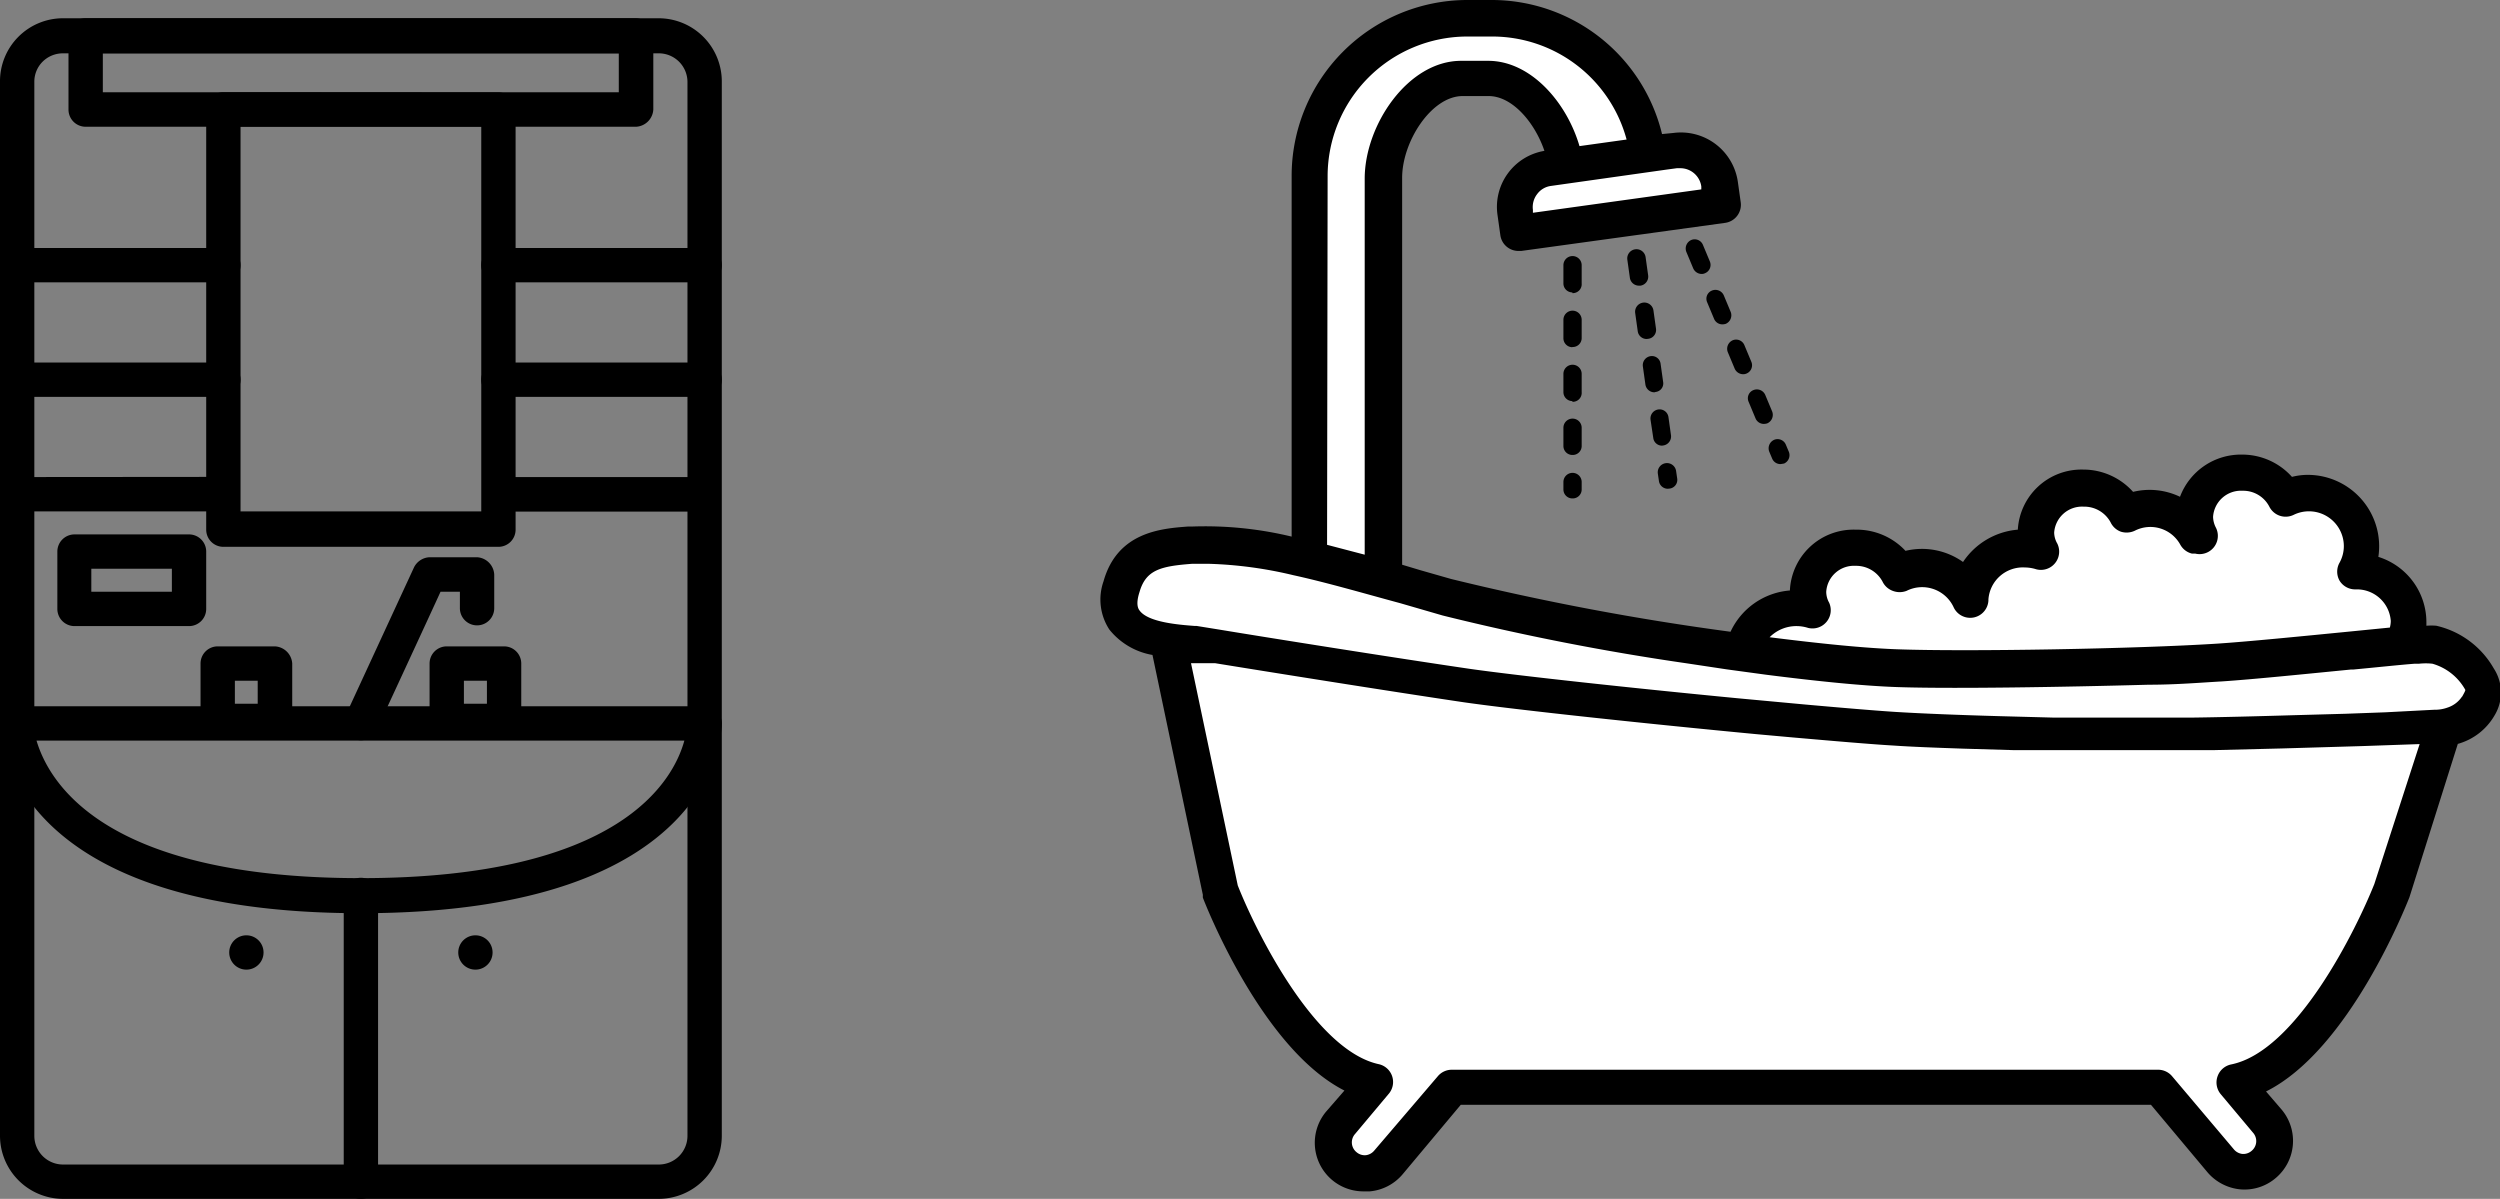
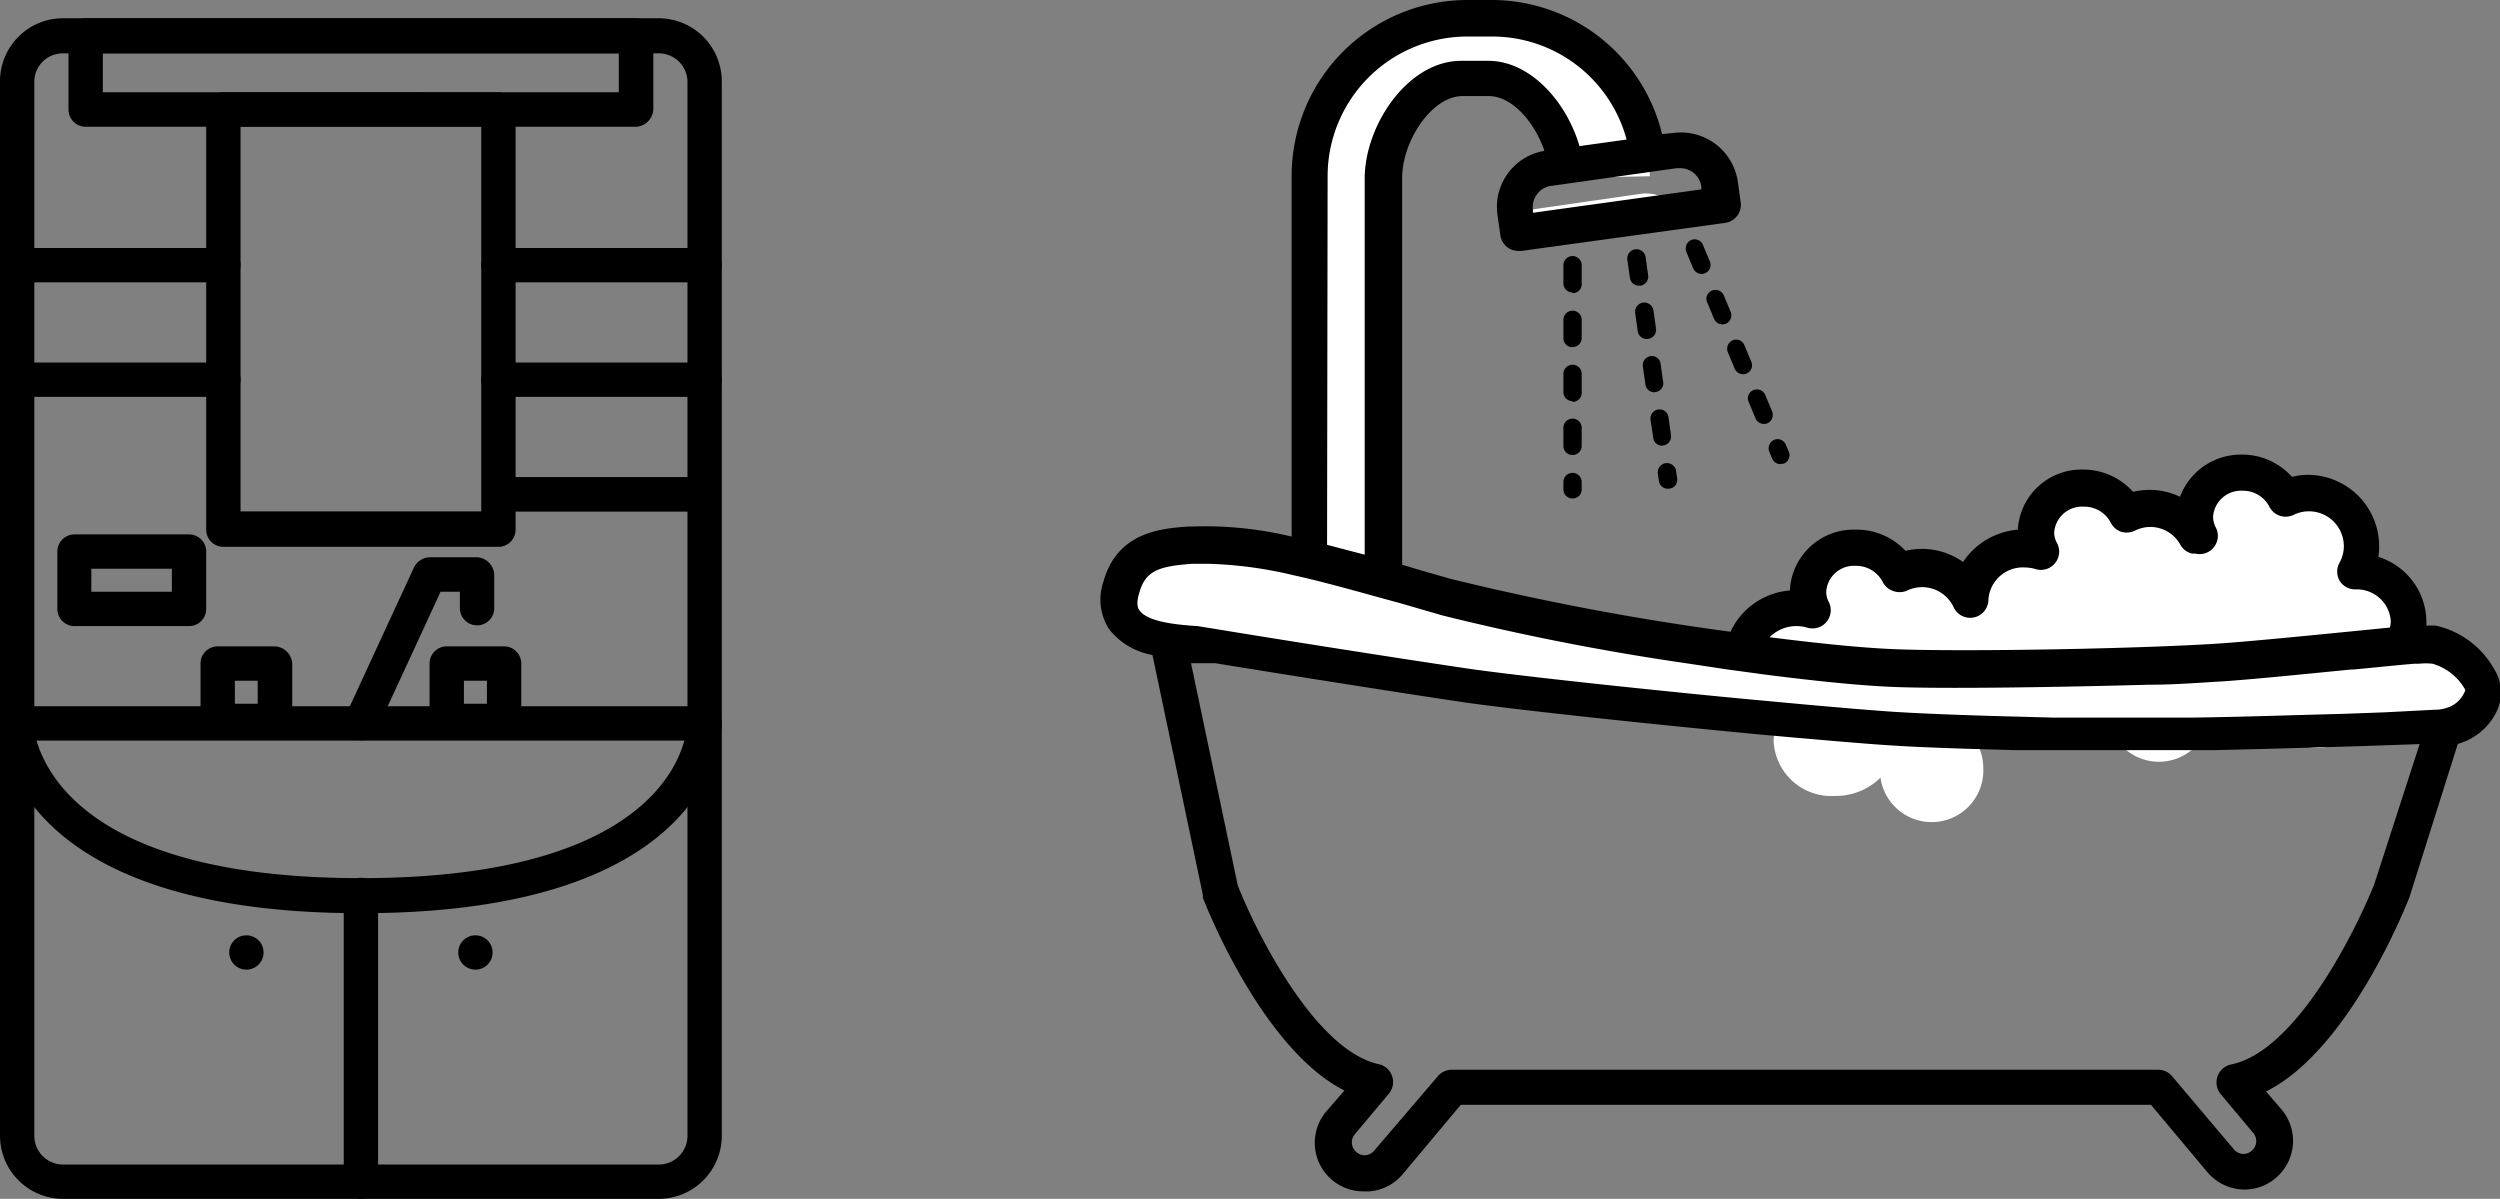
<svg xmlns="http://www.w3.org/2000/svg" viewBox="0 0 136.88 65.64">
  <rect x="0" y="0" width="136.88" height="65.64" fill="#808080" stroke="none" />
  <defs>
    <style>.cls-1{fill:#fff;}.cls-2{fill:none;}</style>
  </defs>
  <g id="レイヤー_2" data-name="レイヤー 2">
    <g id="CONTENTS">
      <path class="cls-1" d="M131.88,34a2.84,2.84,0,0,0-2.9-2.78h0a2.81,2.81,0,0,0,.36-1.36,2.88,2.88,0,0,0-4.18-2.59,2.62,2.62,0,0,0-2.36-1.42,2.51,2.51,0,0,0-2.59,2.41,2.22,2.22,0,0,0,.28,1.07l-.23-.06a2.85,2.85,0,0,0-3.8-1.18,2.62,2.62,0,0,0-2.36-1.42,2.51,2.51,0,0,0-2.59,2.41,2.27,2.27,0,0,0,.28,1.07,2.93,2.93,0,0,0-.9-.14,2.87,2.87,0,0,0-3,2.77v0a2.9,2.9,0,0,0-2.65-1.73,2.79,2.79,0,0,0-1.28.32A2.59,2.59,0,0,0,101.59,30,2.51,2.51,0,0,0,99,32.37a2.27,2.27,0,0,0,.28,1.07,2.93,2.93,0,0,0-.9-.14,2.87,2.87,0,0,0-3,2.77,2.83,2.83,0,0,0,2.41,2.73,2.74,2.74,0,0,0-.68,1.78,3.16,3.16,0,0,0,3.33,3,3.5,3.5,0,0,0,2.52-1,2.83,2.83,0,0,0,5.63-.5,3,3,0,0,0-.24-1.17,2.86,2.86,0,0,0,2.07-1.58,3.57,3.57,0,0,0,5,0,2.82,2.82,0,0,0,5.54.16,4.48,4.48,0,0,0,.64.06,3.49,3.49,0,0,0,2.52-1,2.83,2.83,0,0,0,2.78,2.4,2.87,2.87,0,0,0,2.84-2.9,3,3,0,0,0-.24-1.16A2.81,2.81,0,0,0,131.88,34Z" />
      <path class="cls-1" d="M75.74,32.49V9.74c0-2.39,1.92-5.46,4.29-5.46h1.43c2.37,0,4.3,3.07,4.3,5.46l4.57-.09A8.65,8.65,0,0,0,81.73,1H80.3a8.64,8.64,0,0,0-8.59,8.67V32.49Z" />
-       <path class="cls-1" d="M94.25,11.2,83.08,12.75l-.16-1.14A2.14,2.14,0,0,1,84.75,9.2l6.93-1a2.16,2.16,0,0,1,2.42,1.83Z" />
-       <path class="cls-1" d="M100.58,37.87c-7.92-.51-28.73-2.68-36.58-2.54l2.82,13.43s3.64,9.45,8.48,10.47l-1.86,2.23A1.67,1.67,0,0,0,76,63.61l3.47-4.15h38.71l3.39,4a1.66,1.66,0,1,0,2.55-2.14l-1.76-2.1c4.89-1,8.57-10.49,8.57-10.49l2.82-8.92C132.65,37.64,117.26,38.93,100.58,37.87Z" />
+       <path class="cls-1" d="M94.25,11.2,83.08,12.75l-.16-1.14l6.93-1a2.16,2.16,0,0,1,2.42,1.83Z" />
      <path class="cls-1" d="M135.71,37.11c.67,1.08-.51,2.79-2.39,2.74,0,0-10.78.38-14.4.39-3.79,0-11.42-.15-15.23-.38-4.43-.27-19-1.72-23.4-2.37-5.42-.79-14.89-2.33-14.89-2.33-1.44-.11-4.84-.26-4-3.08.61-2.11,2.49-2.15,4-2.27,3.51-.28,9,1.46,13.86,2.84a156,156,0,0,0,24.68,3.89c3.87.13,13.22,0,17.6-.32,2.71-.17,8.77-.84,10.8-1a4.48,4.48,0,0,1,1,0A4,4,0,0,1,135.71,37.11Z" />
      <path class="cls-2" d="M134.87,37.63a3,3,0,0,0-1.8-1.43,3.4,3.4,0,0,0-.73,0l-3.62.35c-2.57.26-5.49.56-7.19.67-4.38.28-13.82.45-17.7.31A155.49,155.49,0,0,1,78.91,33.6l-1.69-.49-.62-.18a1,1,0,0,1-.86.54h-4a1,1,0,0,1-1-1v-1.1a22.51,22.51,0,0,0-4.59-.62c-.25,0-.49,0-.73,0l-.22,0c-1.69.13-2.52.32-2.87,1.55-.18.64,0,.88,0,1,.47.67,2.24.79,3,.85h.12c.18,0,9.62,1.56,15,2.35,4.33.63,19,2.09,23.32,2.36,3.84.24,11.44.4,15.17.37,3.56,0,14.26-.38,14.37-.39a1.64,1.64,0,0,0,1.52-.72c0-.08.17-.33.06-.51Z" />
-       <path class="cls-2" d="M80,3.29h1.43c2.6,0,4.75,2.78,5.2,5.45l2.62-.05A7.64,7.64,0,0,0,81.73,2H80.3a7.65,7.65,0,0,0-7.61,7.68V29.83l2.06.54V9.74C74.75,6.82,77.11,3.29,80,3.29Z" />
      <path class="cls-2" d="M74.75,9.74c0-2.92,2.36-6.45,5.28-6.45h1.43c2.6,0,4.75,2.78,5.2,5.45l2.62-.05A7.64,7.64,0,0,0,81.73,2H80.3a7.65,7.65,0,0,0-7.61,7.68V29.83l2.06.54Z" />
      <path class="cls-2" d="M129,32.2h-.09a1,1,0,0,1-.83-.47,1,1,0,0,1,0-1,1.88,1.88,0,0,0,.23-.9,1.91,1.91,0,0,0-2.75-1.71,1,1,0,0,1-1.33-.45,1.61,1.61,0,0,0-1.47-.87,1.53,1.53,0,0,0-1.61,1.43,1.35,1.35,0,0,0,.16.6,1,1,0,0,1-1.14,1.41l-.18,0a1,1,0,0,1-.63-.48,1.87,1.87,0,0,0-2.5-.77,1.05,1.05,0,0,1-.76.05,1,1,0,0,1-.56-.51,1.64,1.64,0,0,0-1.48-.86,1.53,1.53,0,0,0-1.61,1.42,1.24,1.24,0,0,0,.17.6,1,1,0,0,1-1.15,1.41,2.1,2.1,0,0,0-.62-.1,1.89,1.89,0,0,0-2,1.75v.06a1,1,0,0,1-1.89.4,1.9,1.9,0,0,0-2.59-.93,1.05,1.05,0,0,1-.76,0,1,1,0,0,1-.56-.51,1.64,1.64,0,0,0-1.48-.86,1.52,1.52,0,0,0-1.6,1.42,1.23,1.23,0,0,0,.16.6A1,1,0,0,1,99,34.38a2.1,2.1,0,0,0-.62-.1,2.06,2.06,0,0,0-1.47.61c2.74.35,5.22.6,7,.66,3.85.14,13.18,0,17.51-.31,1.67-.11,4.69-.41,7.13-.65l2.32-.23a1.49,1.49,0,0,0,.05-.36A1.86,1.86,0,0,0,129,32.2Z" />
      <path class="cls-2" d="M100.48,42.56a2.51,2.51,0,0,0,1.81-.75,1,1,0,0,1,.71-.3,1,1,0,0,1,1,.82,1.86,1.86,0,0,0,1.82,1.58A1.88,1.88,0,0,0,107.64,42a1.91,1.91,0,0,0-.16-.78,1.55,1.55,0,0,1,0-.21c-1.44,0-2.77-.1-3.81-.17-1.22-.07-3.18-.24-5.47-.44a1,1,0,0,0,0,.18A2.2,2.2,0,0,0,100.48,42.56Z" />
      <path class="cls-2" d="M78.91,33.6l-1.69-.49-.62-.18c-2-.57-4-1.13-5.88-1.54a22.51,22.51,0,0,0-4.59-.62c-.25,0-.49,0-.73,0l-.22,0c-1.69.13-2.52.32-2.87,1.55-.18.64,0,.88,0,1,.47.67,2.24.79,3,.85h.12c.18,0,9.62,1.56,15,2.35,2.62.38,9,1.07,14.66,1.61a3.74,3.74,0,0,1-.62-1.58A149.22,149.22,0,0,1,78.91,33.6Z" />
      <path class="cls-2" d="M134.87,37.63a3,3,0,0,0-1.8-1.43,3.4,3.4,0,0,0-.73,0l-.24,0a3.87,3.87,0,0,1-1.37,1.13,4.73,4.73,0,0,1,0,.53A3.74,3.74,0,0,1,130.6,39l2.69-.09a1.64,1.64,0,0,0,1.52-.72c0-.08.17-.33.06-.51Z" />
      <path class="cls-2" d="M128.64,37.11a1,1,0,0,1,0-.55c-2.54.25-5.39.54-7.06.65-4.38.28-13.82.45-17.7.31-1.85-.06-4.42-.32-7.23-.68a2,2,0,0,0,1.41,1,1,1,0,0,1,.75.63h0c2.11.19,3.89.34,5,.41,1.47.09,3.49.17,5.64.23a1.67,1.67,0,0,0,.18-.28,1,1,0,0,1,.72-.55,1,1,0,0,1,.87.27,2.4,2.4,0,0,0,1.28.64h.82a2.4,2.4,0,0,0,1.49-.68,1,1,0,0,1,1-.25,1,1,0,0,1,.68.77,1.6,1.6,0,0,0,0,.21H120a.32.32,0,0,1,0-.09,1,1,0,0,1,1.12-.75,2.63,2.63,0,0,0,2.28-.7,1,1,0,0,1,1-.26,1,1,0,0,1,.68.78,1.86,1.86,0,0,0,.4.89l2.89-.08a1.91,1.91,0,0,0,.38-1.15A2.08,2.08,0,0,0,128.64,37.11Z" />
      <path class="cls-2" d="M84.12,10.62a1.16,1.16,0,0,0-.23.86l0,.16,9.22-1.28,0-.16A1.16,1.16,0,0,0,92,9.2h-.16l-.52.07c0,.13,0,.25,0,.37a1,1,0,0,1-1,1l-4.56.09a.91.91,0,0,1-.71-.28,1,1,0,0,1-.18-.27h0A1.12,1.12,0,0,0,84.12,10.62Z" />
      <path class="cls-2" d="M81.73,2H80.3a7.65,7.65,0,0,0-7.61,7.68V29.83l2.06.54V9.74c0-2.92,2.36-6.45,5.28-6.45h1.43c2.35,0,4.32,2.27,5,4.67l2.58-.35A7.62,7.62,0,0,0,81.73,2Z" />
-       <path class="cls-2" d="M134.87,37.63a3,3,0,0,0-1.8-1.43,3.4,3.4,0,0,0-.73,0l-.24,0c-.79.06-2,.19-3.38.32l-.13,0c-2.54.25-5.39.54-7.06.65-4.38.28-13.82.45-17.7.31-1.85-.06-4.42-.32-7.23-.68l-2.13-.29A149.22,149.22,0,0,1,78.91,33.6l-1.69-.49-.62-.18c-2-.57-4-1.13-5.88-1.54a22.51,22.51,0,0,0-4.59-.62c-.25,0-.49,0-.73,0l-.22,0c-1.69.13-2.52.32-2.87,1.55-.18.64,0,.88,0,1,.47.67,2.24.79,3,.85h.12c.18,0,9.62,1.56,15,2.35,2.62.38,9,1.07,14.66,1.61l3.67.34c2.11.19,3.89.34,5,.41,1.47.09,3.49.17,5.64.23l3,.08h.82l3.22,0H120c1.47,0,3.49-.07,5.51-.13l2.89-.08L130.6,39l2.69-.09a1.64,1.64,0,0,0,1.52-.72c0-.08.17-.33.06-.51Z" />
      <path class="cls-2" d="M67.77,48.48c1,2.54,4.23,9.05,7.74,9.79a1,1,0,0,1,.55,1.59l-1.87,2.23a.69.69,0,0,0,.09,1,.69.69,0,0,0,.5.16.71.71,0,0,0,.46-.25l3.48-4.14a1,1,0,0,1,.75-.36h38.71a1,1,0,0,1,.76.36l3.38,4a.71.71,0,0,0,.46.25.69.69,0,0,0,.5-.16.69.69,0,0,0,.09-1l-1.76-2.1a1,1,0,0,1-.18-1,1,1,0,0,1,.74-.64c3.57-.72,6.87-7.37,7.84-9.88l2.38-7.54-3.15.11-4.42.13-3.65.09-2.24,0h-.16l-3.45,0-1.73,0-1.47,0-2,0L107.44,41c-1.44,0-2.77-.1-3.81-.17-1.22-.07-3.18-.24-5.47-.44l-2-.18c-5.91-.56-13.14-1.33-16.06-1.75-4.18-.62-10.85-1.69-13.62-2.14l-1.31,0Z" />
      <path class="cls-2" d="M84.88,10.17a1.12,1.12,0,0,0-.76.45,1.16,1.16,0,0,0-.23.86l0,.16,9.22-1.28,0-.16A1.16,1.16,0,0,0,92,9.2h-.16l-.52.07-6.4.89Z" />
      <path class="cls-2" d="M74.75,9.74c0-2.92,2.36-6.45,5.28-6.45h1.43c2.35,0,4.32,2.27,5,4.67l2.58-.35A7.62,7.62,0,0,0,81.73,2H80.3a7.65,7.65,0,0,0-7.61,7.68V29.83l2.06.54Z" />
      <path class="cls-2" d="M92.28,36.22A135.87,135.87,0,0,1,78.91,33.6l-1.69-.49-.62-.18c-2-.57-4-1.13-5.88-1.54a22.51,22.51,0,0,0-4.59-.62c-.25,0-.49,0-.73,0l-.22,0c-1.69.13-2.52.32-2.87,1.55-.18.64,0,.88,0,1,.47.67,2.24.79,3,.85h.12l1.24.2c6,.17,15.45,1,23.3,1.66Z" />
      <path class="cls-2" d="M134.87,37.63a3,3,0,0,0-1.8-1.43,3.4,3.4,0,0,0-.73,0l-.24,0c-.79.06-2,.19-3.38.32l-.13,0c-2.54.25-5.39.54-7.06.65-1.07.06-2.45.13-4,.18h1.29c9.05.08,13.51.17,15.17,1.34a1.51,1.51,0,0,0,.79-.6c0-.08.17-.33.06-.51Z" />
      <path d="M136.54,36.6a4.87,4.87,0,0,0-3.15-2.34,3.44,3.44,0,0,0-.54,0c0-.08,0-.15,0-.22a3.75,3.75,0,0,0-2.63-3.55A3.91,3.91,0,0,0,126.39,26a3.47,3.47,0,0,0-.9.11,3.66,3.66,0,0,0-2.74-1.22,3.56,3.56,0,0,0-3.39,2.31,3.85,3.85,0,0,0-2.57-.27,3.66,3.66,0,0,0-2.74-1.22A3.49,3.49,0,0,0,110.48,29a4,4,0,0,0-3,1.77,3.88,3.88,0,0,0-3.15-.61A3.66,3.66,0,0,0,101.59,29,3.49,3.49,0,0,0,98,32.33a3.92,3.92,0,0,0-3.25,2.26A144.72,144.72,0,0,1,79.45,31.7l-1.68-.48-1-.3V9.74c0-2,1.61-4.48,3.31-4.48h1.43c1.29,0,2.52,1.44,3.05,3a3.11,3.11,0,0,0-2.57,3.5l.16,1.14a1,1,0,0,0,1,.84h.14l11.18-1.54a1,1,0,0,0,.84-1.11l-.16-1.14a3.15,3.15,0,0,0-3.53-2.67L91,7.34A9.6,9.6,0,0,0,81.73,0H80.3a9.63,9.63,0,0,0-9.58,9.65V29.38a20.17,20.17,0,0,0-5.48-.55l-.21,0c-1.44.11-3.85.29-4.61,3a3,3,0,0,0,.32,2.64,3.86,3.86,0,0,0,2.36,1.39L65.86,49a.83.83,0,0,0,0,.15c.14.37,3.22,8.26,7.75,10.56l-1,1.15a2.66,2.66,0,0,0,2,4.37H75a2.66,2.66,0,0,0,1.8-.94l3.18-3.8h37.79l3.09,3.69a2.7,2.7,0,0,0,1.8.94,2.63,2.63,0,0,0,1.94-.62,2.66,2.66,0,0,0,.33-3.74l-.86-1c4.57-2.28,7.68-10.21,7.85-10.63l2.65-8.4a3.36,3.36,0,0,0,2-1.54A2.41,2.41,0,0,0,136.54,36.6ZM98.38,34.28a2.1,2.1,0,0,1,.62.1A1,1,0,0,0,100.15,33a1.23,1.23,0,0,1-.16-.6,1.52,1.52,0,0,1,1.6-1.42,1.64,1.64,0,0,1,1.48.86,1,1,0,0,0,.56.51,1.05,1.05,0,0,0,.76,0,1.9,1.9,0,0,1,2.59.93,1,1,0,0,0,1.89-.4v-.06a1.89,1.89,0,0,1,2-1.75,2.1,2.1,0,0,1,.62.1,1,1,0,0,0,1.15-1.41,1.24,1.24,0,0,1-.17-.6,1.53,1.53,0,0,1,1.61-1.42,1.64,1.64,0,0,1,1.48.86,1,1,0,0,0,.56.51,1.05,1.05,0,0,0,.76-.05,1.87,1.87,0,0,1,2.5.77,1,1,0,0,0,.63.48l.18,0a1,1,0,0,0,1.14-1.41,1.35,1.35,0,0,1-.16-.6,1.53,1.53,0,0,1,1.61-1.43,1.61,1.61,0,0,1,1.47.87,1,1,0,0,0,1.33.45,1.91,1.91,0,0,1,2.75,1.71,1.88,1.88,0,0,1-.23.9,1,1,0,0,0,0,1,1,1,0,0,0,.83.47H129A1.86,1.86,0,0,1,130.9,34a1.49,1.49,0,0,1-.05.36l-2.32.23c-2.44.24-5.46.54-7.13.65-4.33.28-13.66.45-17.51.31-1.76-.06-4.24-.31-7-.66A2.06,2.06,0,0,1,98.38,34.28Zm-7.09-25,.52-.07H92a1.16,1.16,0,0,1,1.15,1l0,.16-9.22,1.28,0-.16a1.16,1.16,0,0,1,.23-.86,1.12,1.12,0,0,1,.76-.45h0Zm-18.6.37A7.65,7.65,0,0,1,80.3,2h1.43a7.62,7.62,0,0,1,7.33,5.64L86.48,8c-.7-2.4-2.67-4.67-5-4.67H80c-2.92,0-5.28,3.53-5.28,6.45V30.37l-2.06-.54ZM130,48.4c-1,2.51-4.27,9.16-7.84,9.88a1,1,0,0,0-.74.64,1,1,0,0,0,.18,1l1.76,2.1a.69.69,0,0,1-.09,1,.69.69,0,0,1-.5.16.71.71,0,0,1-.46-.25l-3.38-4a1,1,0,0,0-.76-.36H79.47a1,1,0,0,0-.75.36L75.24,63a.71.71,0,0,1-.46.25.69.69,0,0,1-.5-.16.69.69,0,0,1-.09-1l1.87-2.23a1,1,0,0,0-.55-1.59C72,57.53,68.76,51,67.77,48.48L65.21,36.31l1.31,0c2.77.45,9.44,1.52,13.62,2.14,2.92.42,10.15,1.19,16.06,1.75l2,.18c2.29.2,4.25.37,5.47.44,1,.07,2.37.12,3.81.17l2.73.08,2,0,1.47,0,1.73,0,3.45,0h.16l2.24,0,3.65-.09,4.42-.13,3.15-.11Zm4.8-10.26a1.51,1.51,0,0,1-.79.6,2,2,0,0,1-.73.12L130.6,39l-2.18.08-2.89.08c-2,.06-4,.11-5.51.13h-3.54l-3.22,0h-.82l-3-.08c-2.15-.06-4.17-.14-5.64-.23-1.1-.07-2.88-.22-5-.41l-3.67-.34c-5.61-.54-12-1.23-14.66-1.61-4.22-.62-11-1.7-13.72-2.15l-1.24-.2h-.12c-.76-.06-2.53-.18-3-.85-.06-.08-.22-.32,0-1,.35-1.23,1.18-1.42,2.87-1.55l.22,0c.24,0,.48,0,.73,0a22.51,22.51,0,0,1,4.59.62c1.87.41,3.88,1,5.88,1.54l.62.18,1.69.49a135.87,135.87,0,0,0,13.37,2.62l2.19.33,2.13.29c2.81.36,5.38.62,7.23.68,2.93.1,9,0,13.73-.13,1.52,0,2.9-.12,4-.18,1.67-.11,4.52-.4,7.06-.65l.13,0c1.38-.13,2.59-.26,3.38-.32l.24,0a3.4,3.4,0,0,1,.73,0,3,3,0,0,1,1.8,1.43h0C135,37.81,134.85,38.06,134.81,38.14Z" />
      <path d="M86.09,27.29a.49.49,0,0,1-.49-.49v-.41a.49.49,0,1,1,1,0v.41A.49.49,0,0,1,86.09,27.29Zm0-2.38a.49.49,0,0,1-.49-.49v-1a.49.49,0,0,1,1,0v1A.49.49,0,0,1,86.09,24.91Zm0-2.95a.49.49,0,0,1-.49-.49v-1a.49.49,0,1,1,1,0v1A.49.49,0,0,1,86.09,22Zm0-2.95a.49.49,0,0,1-.49-.5v-1a.49.49,0,1,1,1,0v1A.49.49,0,0,1,86.09,19Zm0-3a.49.49,0,0,1-.49-.49v-1a.49.49,0,1,1,1,0v1A.49.49,0,0,1,86.09,16.05Z" />
      <path d="M91.31,26.76a.49.49,0,0,1-.48-.42l-.06-.41a.49.49,0,1,1,1-.14l.06.41a.48.48,0,0,1-.41.55ZM91,24.4a.48.48,0,0,1-.48-.42l-.15-1a.5.5,0,0,1,.42-.56.49.49,0,0,1,.56.41l.14,1a.5.5,0,0,1-.42.56Zm-.42-2.92a.5.5,0,0,1-.49-.42l-.14-1a.5.5,0,0,1,.42-.56.48.48,0,0,1,.55.41l.14,1a.47.47,0,0,1-.41.55Zm-.43-2.92a.49.49,0,0,1-.48-.42l-.14-1a.49.49,0,0,1,1-.14l.14,1a.49.49,0,0,1-.42.55Zm-.42-2.92a.5.5,0,0,1-.49-.42l-.14-1a.5.5,0,0,1,1-.14l.14,1a.5.5,0,0,1-.42.56Z" />
      <path d="M97.49,25.41a.49.49,0,0,1-.46-.3l-.16-.38a.51.51,0,0,1,.27-.65.49.49,0,0,1,.64.27l.16.38a.5.5,0,0,1-.26.65Zm-.92-2.2a.49.49,0,0,1-.45-.3L95.74,22a.48.48,0,0,1,.26-.64.5.5,0,0,1,.65.26l.38.91a.51.51,0,0,1-.27.65A.63.63,0,0,1,96.57,23.21Zm-1.13-2.72a.51.51,0,0,1-.46-.3l-.38-.91a.51.51,0,0,1,.27-.65.49.49,0,0,1,.64.27l.38.91a.49.49,0,0,1-.26.64A.46.46,0,0,1,95.44,20.49ZM94.3,17.76a.49.49,0,0,1-.45-.3l-.38-.91a.48.48,0,0,1,.26-.64.5.5,0,0,1,.65.26l.38.91a.51.51,0,0,1-.27.65A.63.63,0,0,1,94.3,17.76ZM93.17,15a.51.51,0,0,1-.46-.3l-.38-.91a.51.51,0,0,1,.27-.65.49.49,0,0,1,.64.27l.38.91a.49.49,0,0,1-.27.64A.39.39,0,0,1,93.17,15Z" />
      <path d="M3.45,1A3.45,3.45,0,0,0,0,4.48V62.19a3.46,3.46,0,0,0,3.45,3.45H36.07a3.46,3.46,0,0,0,3.45-3.45V4.48A3.46,3.46,0,0,0,36.07,1ZM1.88,62.19V4.48a1.55,1.55,0,0,1,.46-1.11,1.58,1.58,0,0,1,1.11-.45H36.07a1.57,1.57,0,0,1,1.57,1.56V62.19a1.57,1.57,0,0,1-1.57,1.57H3.45A1.57,1.57,0,0,1,1.88,62.19Z" />
      <path d="M24.46,35.39a.94.94,0,0,0-.94.94v3.14a.94.94,0,0,0,.94.94H27.6a.94.94,0,0,0,.94-.94V36.33a.94.94,0,0,0-.94-.94Zm2.2,1.88v1.26H25.4V37.27Z" />
      <path d="M11.92,35.39a.94.94,0,0,0-.94.94v3.14a.94.94,0,0,0,.94.94h3.13a1,1,0,0,0,.95-.94V36.33a1,1,0,0,0-.95-.94Zm2.19,1.88v1.26H12.86V37.27Z" />
      <path d="M12.23,5.05a.94.94,0,0,0-.94.94V29a.94.94,0,0,0,.94.94H27.29a.94.94,0,0,0,.94-.94V6a.94.94,0,0,0-.94-.94ZM26.35,6.93V28H13.17V6.93Z" />
      <path d="M23.52,30.51a1,1,0,0,0-.85.55L18.9,39.22a.94.94,0,0,0,1.71.78s3.08-6.65,3.51-7.6h1.06v.9a.94.94,0,1,0,1.88,0V31.46a1,1,0,0,0-.94-.95Z" />
      <path d="M.94,38.67a.94.94,0,0,0-.94.94C0,40,.22,50,19.76,50S39.52,40,39.52,39.61a.94.94,0,0,0-.94-.94Zm36.53,1.88c-.61,2.22-3.55,7.53-17.71,7.53h0C5.6,48.08,2.66,42.77,2,40.55Z" />
      <path d="M27.29,13.58a.94.94,0,0,0,0,1.88H38.58a.94.94,0,0,0,0-1.88Z" />
      <path d="M27.29,19.85a.94.94,0,0,0,0,1.88H38.58a.94.94,0,1,0,0-1.88Z" />
      <path d="M27.29,26.12a.95.95,0,0,0,0,1.89H38.58a.95.95,0,0,0,0-1.89Z" />
      <path d="M.94,13.58a.94.94,0,0,0,0,1.88H12.23a.94.94,0,0,0,0-1.88Z" />
      <path d="M.94,19.85a.94.94,0,1,0,0,1.88H12.23a.94.94,0,1,0,0-1.88Z" />
-       <path d="M.94,26.12A.95.95,0,0,0,.94,28H12.23a.95.95,0,0,0,0-1.89Z" />
      <path d="M4.08,29.26a.94.94,0,0,0-.94.94v3.14a.94.94,0,0,0,.94.94h6.27a.94.94,0,0,0,.94-.94V30.2a.94.94,0,0,0-.94-.94Zm5.33,1.88V32.4H5V31.14Z" />
      <path d="M18.82,49V64.7a.94.94,0,1,0,1.88,0V49a.94.94,0,0,0-1.88,0Z" />
      <circle cx="13.49" cy="52.15" r="0.94" />
      <circle cx="26.03" cy="52.15" r="0.94" />
      <path d="M4.69,1A.94.94,0,0,0,3.75,2V6a.94.94,0,0,0,.94.94H34.83A1,1,0,0,0,35.77,6V2A1,1,0,0,0,34.83,1ZM33.88,2.92V5.05H5.63V2.92Z" />
    </g>
  </g>
</svg>